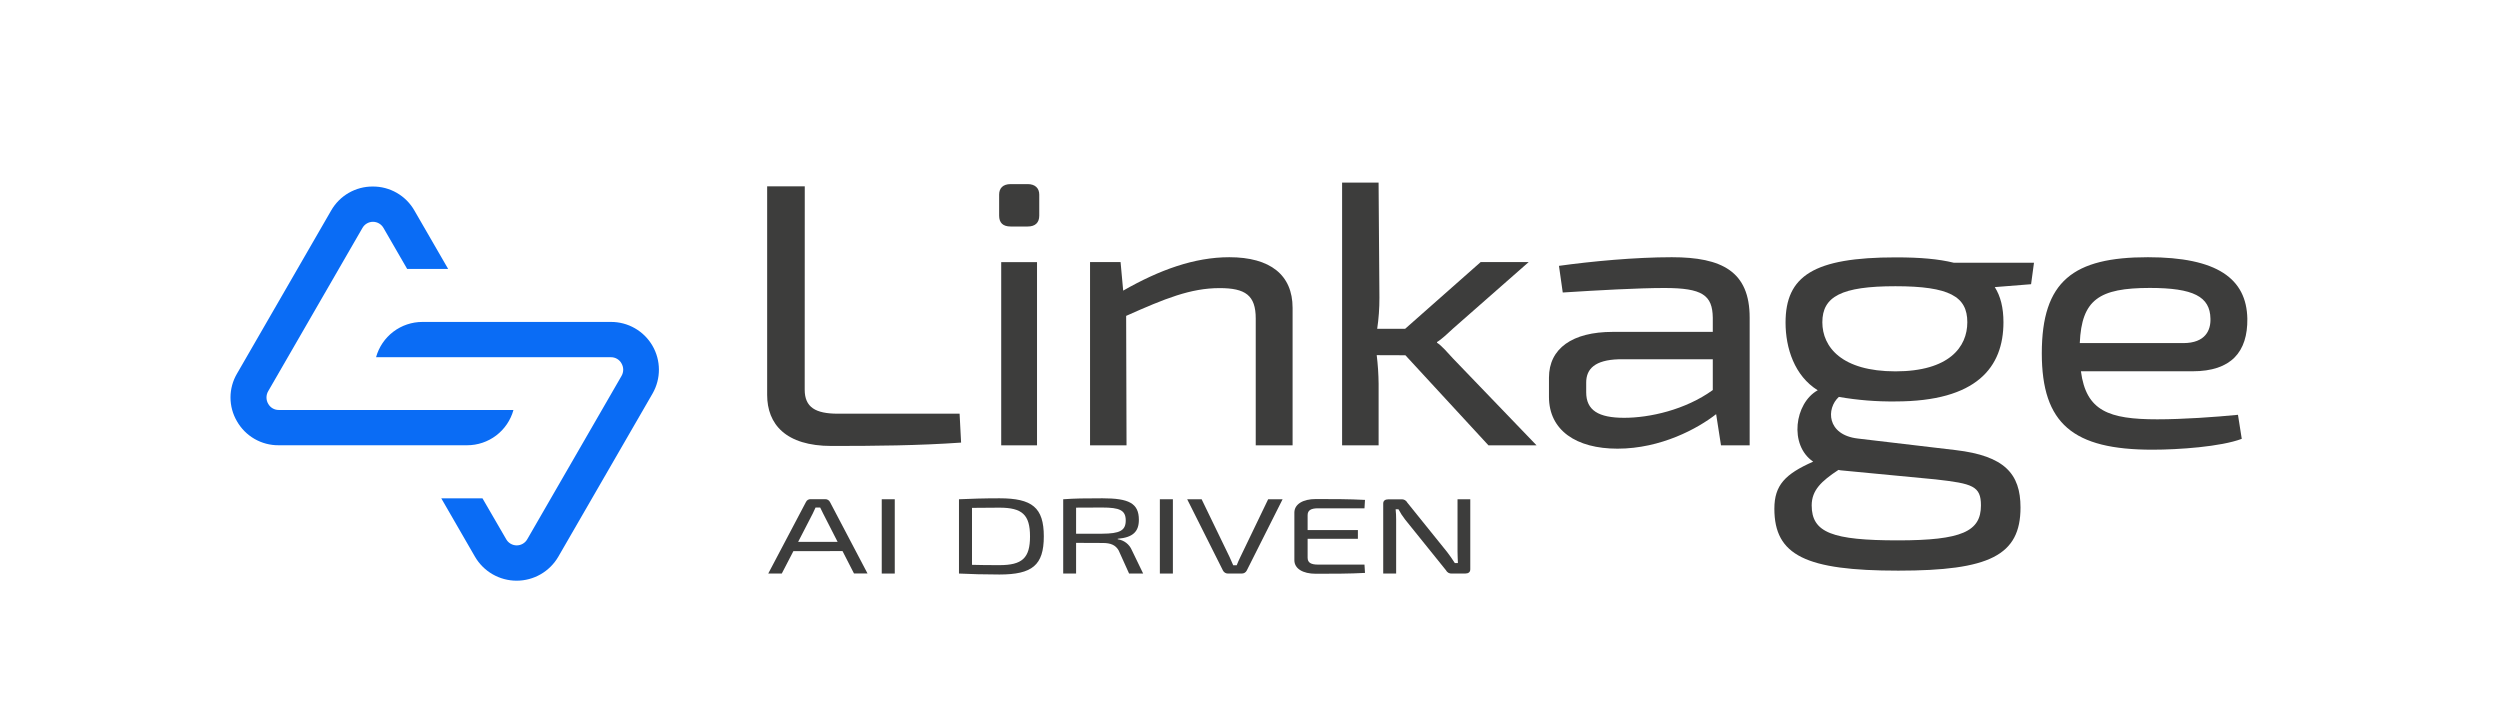
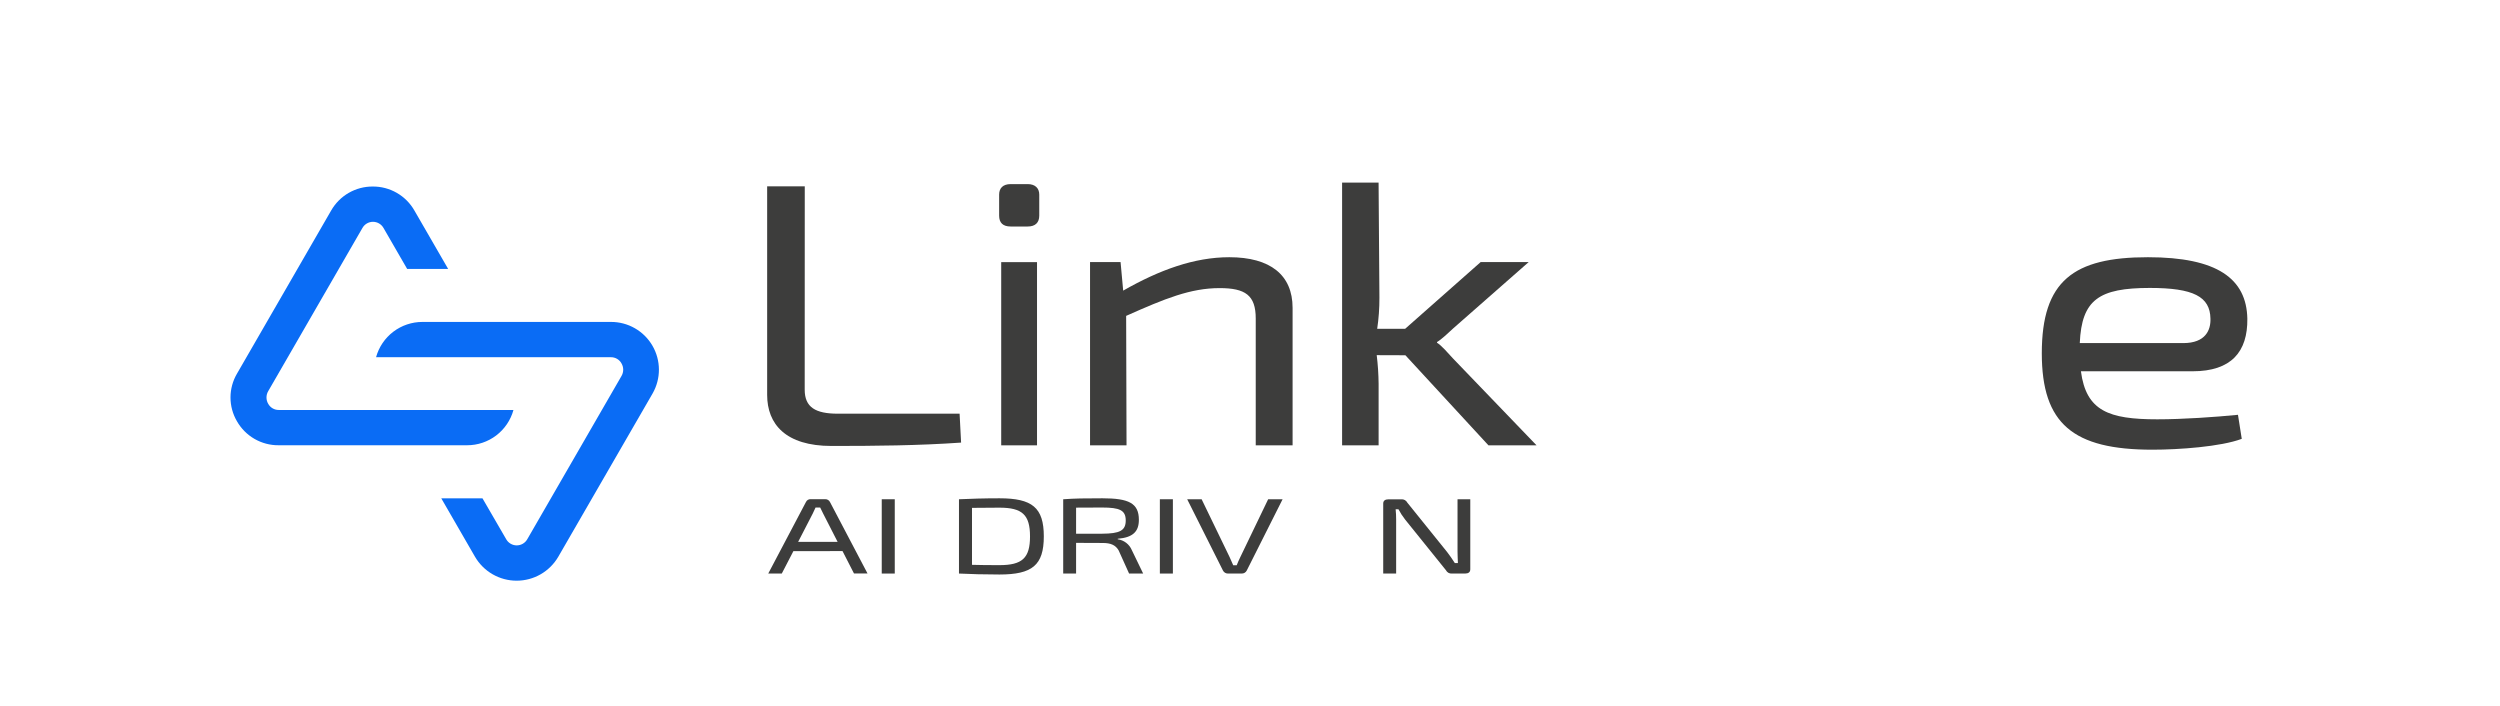
<svg xmlns="http://www.w3.org/2000/svg" width="354" height="100" viewBox="0 0 354 100" fill="none">
  <path d="M52.789 26.412C51.593 26.404 50.417 26.715 49.381 27.311C48.345 27.908 47.486 28.77 46.893 29.808L33.553 52.917C32.954 53.938 32.639 55.101 32.639 56.285C32.639 57.468 32.954 58.631 33.553 59.652C34.146 60.691 35.004 61.553 36.041 62.15C37.077 62.747 38.254 63.057 39.45 63.048H66.139C67.63 63.05 69.08 62.562 70.267 61.659C71.453 60.757 72.31 59.489 72.706 58.052H39.471C39.168 58.055 38.869 57.976 38.607 57.823C38.344 57.67 38.128 57.449 37.981 57.184C37.819 56.912 37.734 56.601 37.734 56.285C37.734 55.968 37.819 55.657 37.981 55.385L51.321 32.279C51.47 32.015 51.686 31.795 51.948 31.642C52.211 31.489 52.508 31.408 52.812 31.408C53.115 31.408 53.414 31.489 53.676 31.642C53.938 31.795 54.154 32.015 54.304 32.279L57.654 38.082H63.459L58.686 29.821C58.094 28.78 57.236 27.916 56.2 27.317C55.164 26.718 53.986 26.405 52.789 26.412V26.412Z" fill="#0A6CF5" />
  <path d="M62.483 70.561L67.26 78.835C67.86 79.866 68.72 80.723 69.755 81.318C70.79 81.913 71.962 82.226 73.156 82.226C74.35 82.226 75.523 81.913 76.557 81.318C77.592 80.723 78.452 79.866 79.053 78.835L92.406 55.718C92.997 54.687 93.306 53.518 93.302 52.33C93.299 51.142 92.982 49.975 92.384 48.948C91.787 47.921 90.929 47.07 89.897 46.48C88.866 45.889 87.697 45.581 86.509 45.586H59.819C58.328 45.584 56.877 46.072 55.69 46.974C54.504 47.877 53.646 49.145 53.25 50.582H86.509C86.813 50.579 87.111 50.658 87.374 50.811C87.636 50.964 87.852 51.185 87.999 51.451C88.161 51.723 88.246 52.033 88.246 52.35C88.246 52.666 88.161 52.977 87.999 53.249L74.66 76.358C74.51 76.622 74.294 76.841 74.032 76.993C73.77 77.146 73.472 77.227 73.169 77.227C72.866 77.227 72.569 77.146 72.307 76.993C72.045 76.841 71.829 76.622 71.679 76.358L68.318 70.561H62.483Z" fill="#0A6CF5" />
  <path d="M113.946 55.179C113.946 57.675 115.474 58.578 118.64 58.578H135.879L136.091 62.671C130.079 63.094 123.858 63.148 117.742 63.148C111.258 63.148 108.629 60.066 108.629 55.911V26.383H113.955L113.946 55.179Z" fill="#3D3D3C" />
  <path d="M145.524 26.069C146.58 26.069 147.159 26.653 147.159 27.556V30.531C147.159 31.542 146.58 32.073 145.524 32.073H143.111C142.005 32.073 141.477 31.537 141.477 30.531V27.556C141.477 26.653 142.013 26.069 143.111 26.069H145.524ZM141.771 63.056V37.114H146.842V63.056H141.771Z" fill="#3D3D3C" />
  <path d="M183.031 43.594V63.055H177.812V45.098C177.812 41.804 176.336 40.796 172.698 40.796C168.584 40.796 164.947 42.283 159.463 44.728L159.517 63.058H154.35V37.113H158.673L159.043 41.153C164.157 38.228 169.112 36.422 174.068 36.422C179.868 36.422 183.031 38.933 183.031 43.594Z" fill="#3D3D3C" />
  <path d="M194.943 50.29C195.108 51.631 195.197 52.979 195.211 54.33V63.056H190.041V25.852H195.208L195.326 42.151C195.332 43.627 195.226 45.102 195.01 46.562H198.963L209.668 37.104H216.468L205.753 46.519C205.066 47.157 204.118 48.06 203.485 48.43V48.538C204.118 48.91 205.015 49.971 205.753 50.767L217.572 63.056H210.762L199.004 50.304L194.943 50.29Z" fill="#3D3D3C" />
-   <path d="M247.752 44.977V63.055H243.692L243.006 58.644C240.425 60.662 235.204 63.532 229.034 63.532C223.183 63.532 219.334 60.93 219.334 56.199V53.476C219.334 49.333 222.655 46.995 228.35 46.995H242.531V44.977C242.48 41.788 241.057 40.78 235.678 40.78C231.987 40.78 226.297 41.099 221.285 41.418L220.749 37.644C225.335 37.006 231.505 36.422 236.726 36.422C243.839 36.422 247.752 38.443 247.752 44.977ZM224.606 55.551C224.606 58.1 226.345 59.161 229.985 59.161C233.569 59.161 238.632 58.046 242.531 55.232V50.874H229.192C225.871 50.981 224.606 52.214 224.606 54.168V55.551Z" fill="#3D3D3C" />
  <path d="M316.897 58.737L317.433 62.139C314.485 63.254 308.521 63.677 304.78 63.677C293.547 63.677 289.119 60.013 289.119 50.024C289.119 39.77 293.6 36.422 304.145 36.422C313.951 36.422 318.117 39.45 318.224 45.135C318.277 49.812 315.956 52.573 310.473 52.573H294.659C295.396 58.201 298.613 59.375 305.466 59.375C309.146 59.375 313.627 59.056 316.897 58.737ZM294.496 48.582H309.151C312.317 48.582 313.054 46.722 313 45.127C312.949 41.994 310.588 40.772 304.407 40.772C297.23 40.78 294.764 42.417 294.496 48.582Z" fill="#3D3D3C" />
-   <path d="M282.461 40.654C283.279 41.941 283.689 43.579 283.689 45.626C283.689 51.997 279.918 56.843 268.395 56.843C265.711 56.877 263.029 56.662 260.384 56.2C258.572 57.837 258.647 61.579 263.064 62.096L276.924 63.734C283.823 64.551 286.104 67.066 286.104 71.86C286.104 78.641 281.719 80.804 268.795 80.804C255.694 80.804 251.25 78.641 251.25 72.035C251.25 68.703 252.772 67.124 256.747 65.369C253.298 63.032 254.115 57.074 257.39 55.262C254.11 53.227 252.834 49.306 252.834 45.68C252.834 39.076 256.811 36.444 268.449 36.444C271.957 36.444 274.504 36.677 276.667 37.205H288.012L287.602 40.244L282.461 40.654ZM274.069 67.88L260.617 66.596L260.325 66.537C257.929 68.116 256.535 69.403 256.535 71.566C256.535 75.422 259.449 76.516 268.747 76.516C277.811 76.516 280.502 75.248 280.502 71.566C280.502 68.821 279.331 68.473 274.069 67.88ZM278.572 45.621C278.572 41.995 276.056 40.529 268.387 40.529C260.719 40.529 258.044 42 258.044 45.634C258.044 49.14 260.794 52.584 268.395 52.584C275.997 52.584 278.572 49.132 278.572 45.634V45.621Z" fill="#3D3D3C" />
  <path d="M112.343 78.043L110.7 81.214H108.783L114.117 71.096C114.175 70.964 114.272 70.853 114.396 70.779C114.52 70.705 114.664 70.671 114.808 70.684H116.835C116.978 70.676 117.121 70.711 117.244 70.785C117.368 70.858 117.467 70.966 117.529 71.096L122.841 81.204H120.925L119.3 78.033L112.343 78.043ZM116.559 72.723C116.433 72.455 116.266 72.142 116.14 71.868H115.481L115.082 72.723L113.018 76.725H118.604L116.559 72.723Z" fill="#3D3D3C" />
  <path d="M124.854 81.214V70.694H126.698V81.214H124.854Z" fill="#3D3D3C" />
  <path d="M147.804 75.956C147.804 80.04 146.158 81.351 141.521 81.351C139.313 81.351 137.469 81.292 135.791 81.215V70.695C137.469 70.62 139.294 70.558 141.521 70.558C146.158 70.561 147.804 71.868 147.804 75.956ZM145.85 75.956C145.85 72.89 144.754 71.885 141.521 71.885C140.026 71.885 138.801 71.898 137.635 71.914V79.979C138.747 80.011 140.026 80.024 141.521 80.024C144.754 80.024 145.85 79.019 145.85 75.956V75.956Z" fill="#3D3D3C" />
  <path d="M159.879 81.215L158.399 77.936C157.962 77.175 157.268 76.886 156.153 76.886C154.545 76.886 153.307 76.886 152.374 76.87V81.215H150.549V70.695C152.302 70.574 153.497 70.558 156.1 70.558C159.822 70.558 161.264 71.244 161.264 73.608C161.264 75.27 160.425 76.106 158.271 76.288V76.363C158.706 76.423 159.119 76.595 159.468 76.863C159.817 77.13 160.091 77.483 160.262 77.888L161.87 81.212L159.879 81.215ZM156.062 75.573C158.544 75.559 159.404 75.146 159.404 73.696C159.404 72.246 158.544 71.866 156.062 71.866C154.583 71.866 153.307 71.882 152.374 71.882V75.573H156.062Z" fill="#3D3D3C" />
  <path d="M164.236 81.214V70.694H166.08V81.214H164.236Z" fill="#3D3D3C" />
  <path d="M176.54 80.788C176.474 80.919 176.372 81.028 176.247 81.104C176.121 81.179 175.976 81.217 175.83 81.214H173.884C173.737 81.218 173.592 81.179 173.466 81.104C173.34 81.029 173.238 80.919 173.171 80.788L168.105 70.694H170.15L174.112 78.882C174.294 79.263 174.46 79.66 174.624 80.04H175.117C175.262 79.66 175.447 79.263 175.629 78.882L179.571 70.694H181.616L176.54 80.788Z" fill="#3D3D3C" />
-   <path d="M193.283 81.124C191.091 81.244 188.646 81.244 186.315 81.244C184.471 81.244 183.302 80.513 183.283 79.355V72.555C183.302 71.397 184.487 70.665 186.315 70.665C188.633 70.665 191.077 70.665 193.283 70.786L193.211 71.976H186.636C185.653 71.976 185.159 72.244 185.159 72.952V75.056H192.278V76.291H185.159V78.972C185.159 79.687 185.653 79.947 186.636 79.947H193.211L193.283 81.124Z" fill="#3D3D3C" />
  <path d="M208.192 80.619C208.192 81.016 207.924 81.214 207.461 81.214H205.584C205.413 81.229 205.242 81.192 205.092 81.108C204.943 81.023 204.822 80.896 204.746 80.743L198.972 73.576C198.611 73.119 198.293 72.629 198.024 72.112H197.622C197.672 72.598 197.696 73.087 197.694 73.576V81.214H195.863V71.297C195.863 70.901 196.131 70.702 196.614 70.702H198.42C198.594 70.686 198.769 70.722 198.922 70.806C199.075 70.89 199.199 71.018 199.278 71.174L204.906 78.159C205.252 78.585 205.654 79.196 206.003 79.729H206.439C206.421 79.18 206.386 78.657 206.386 78.097V70.694H208.192V80.619Z" fill="#3D3D3C" />
</svg>